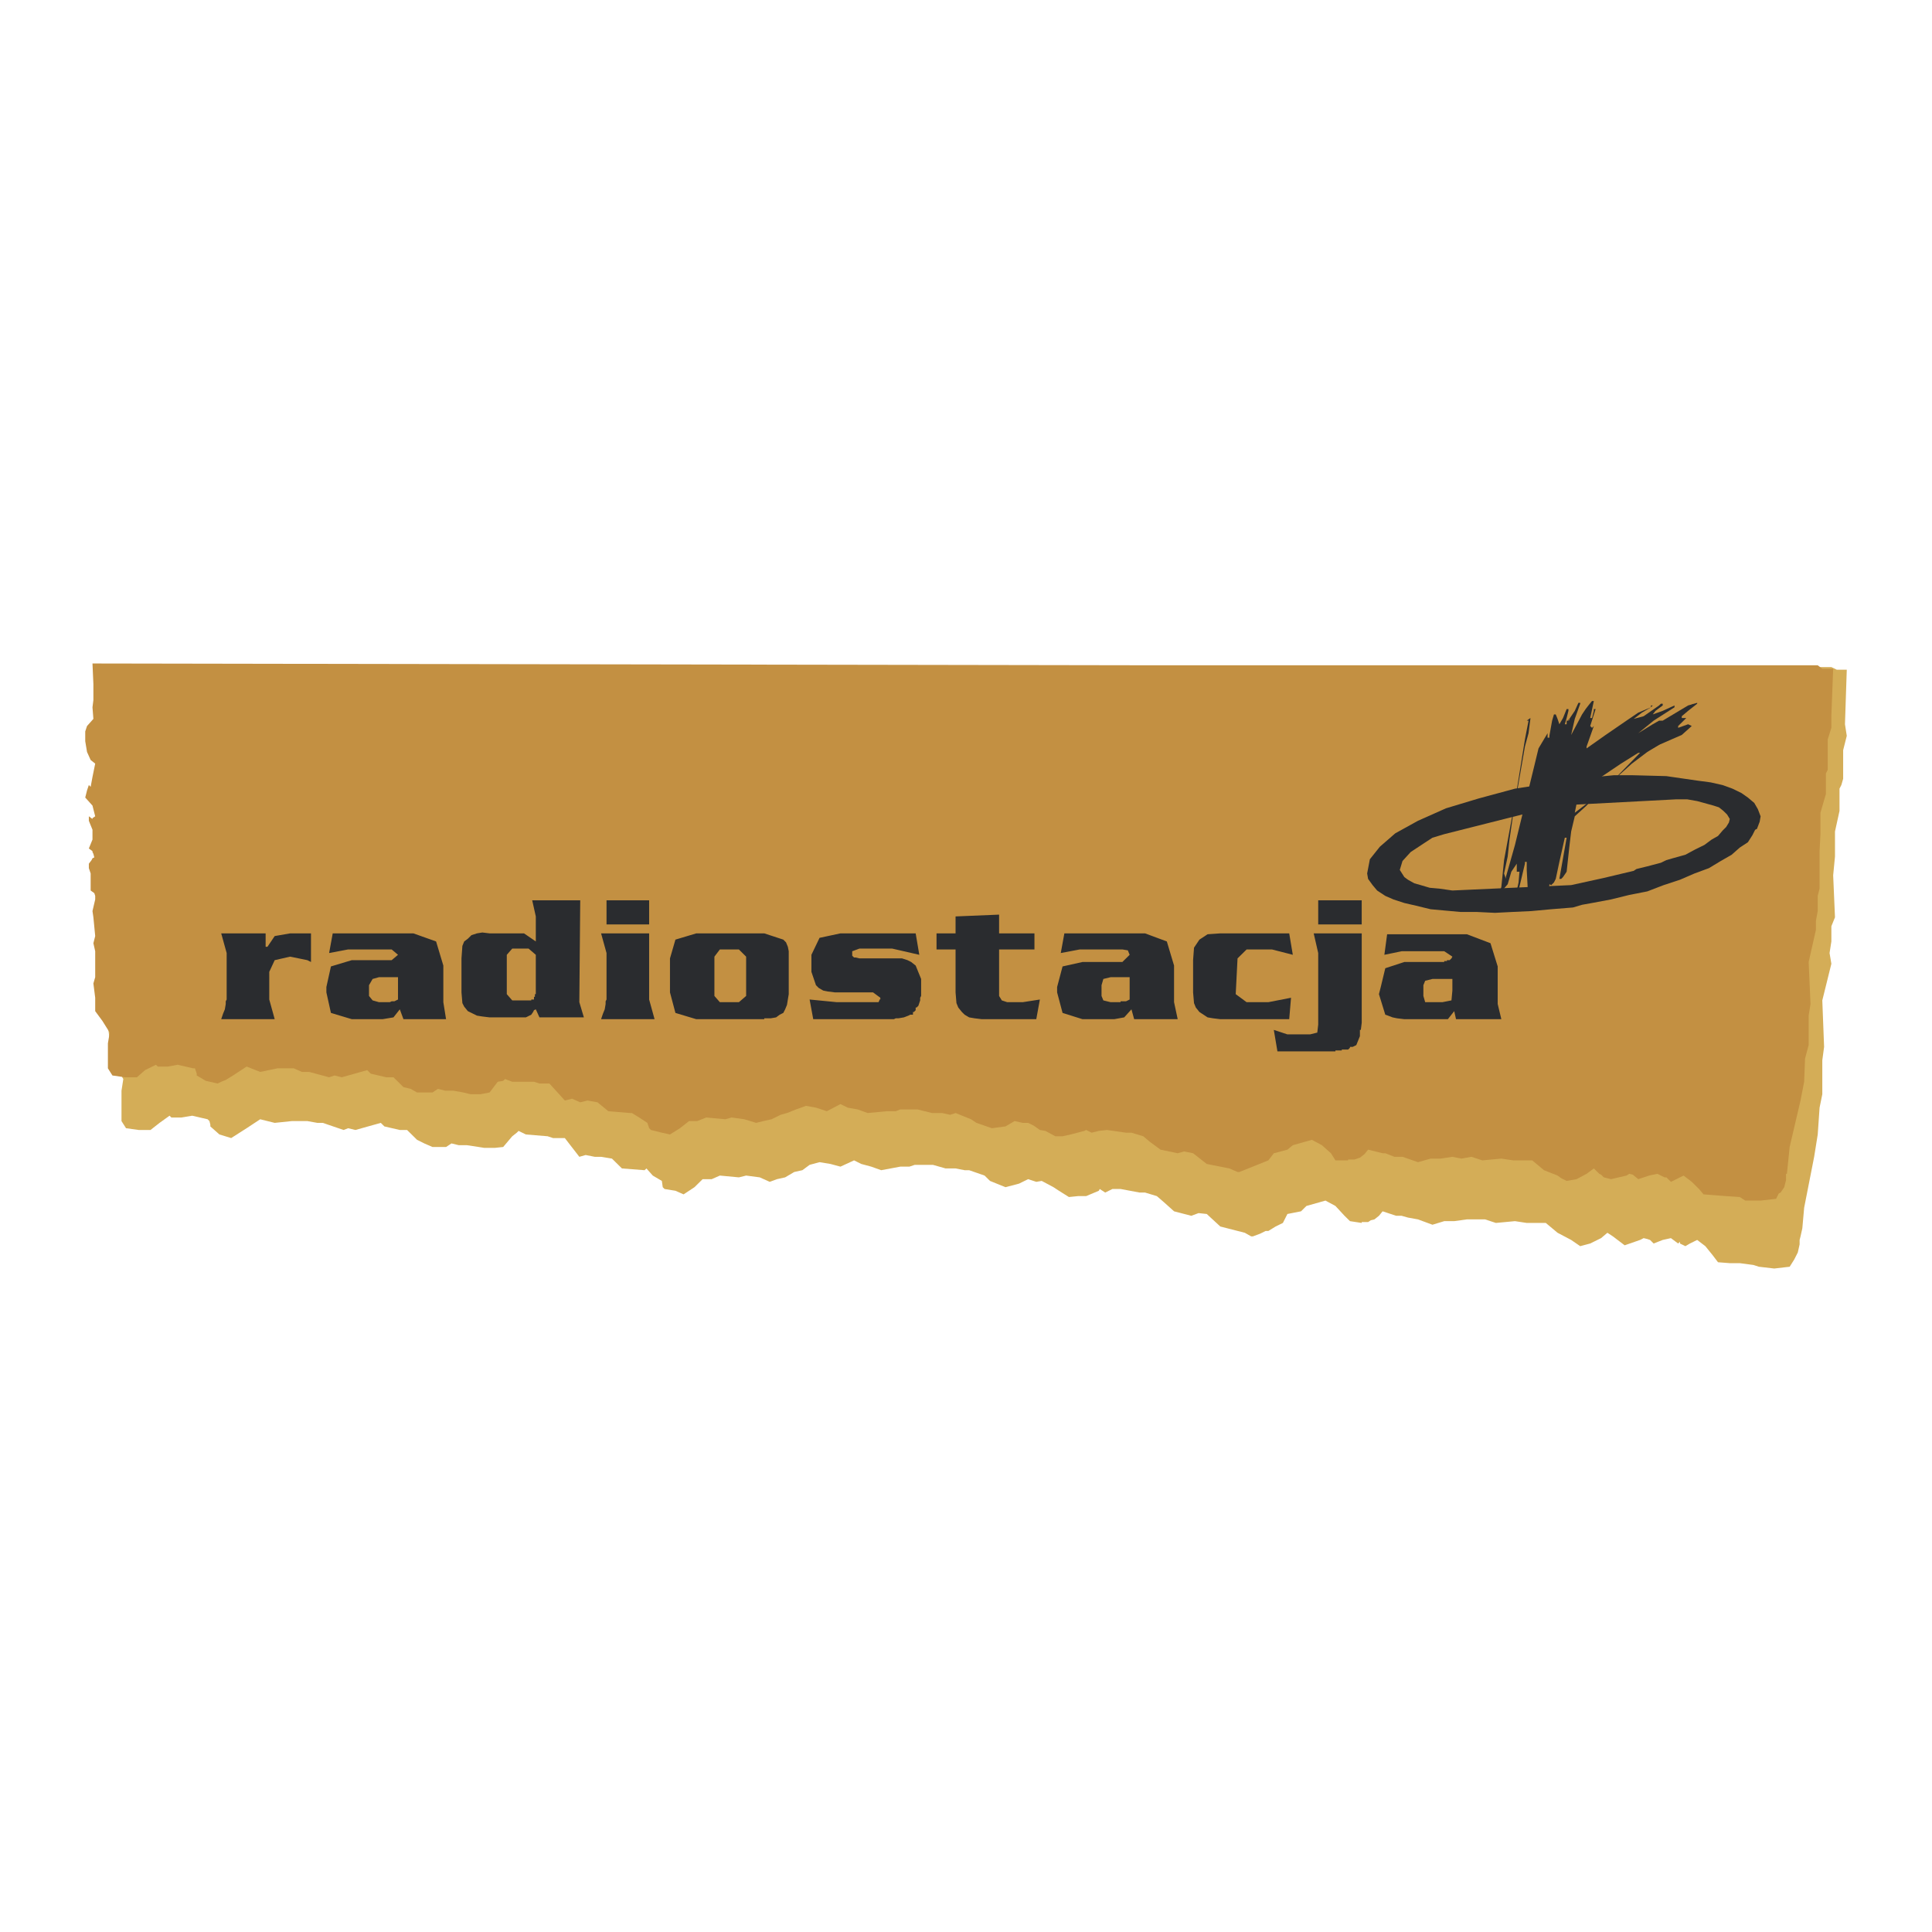
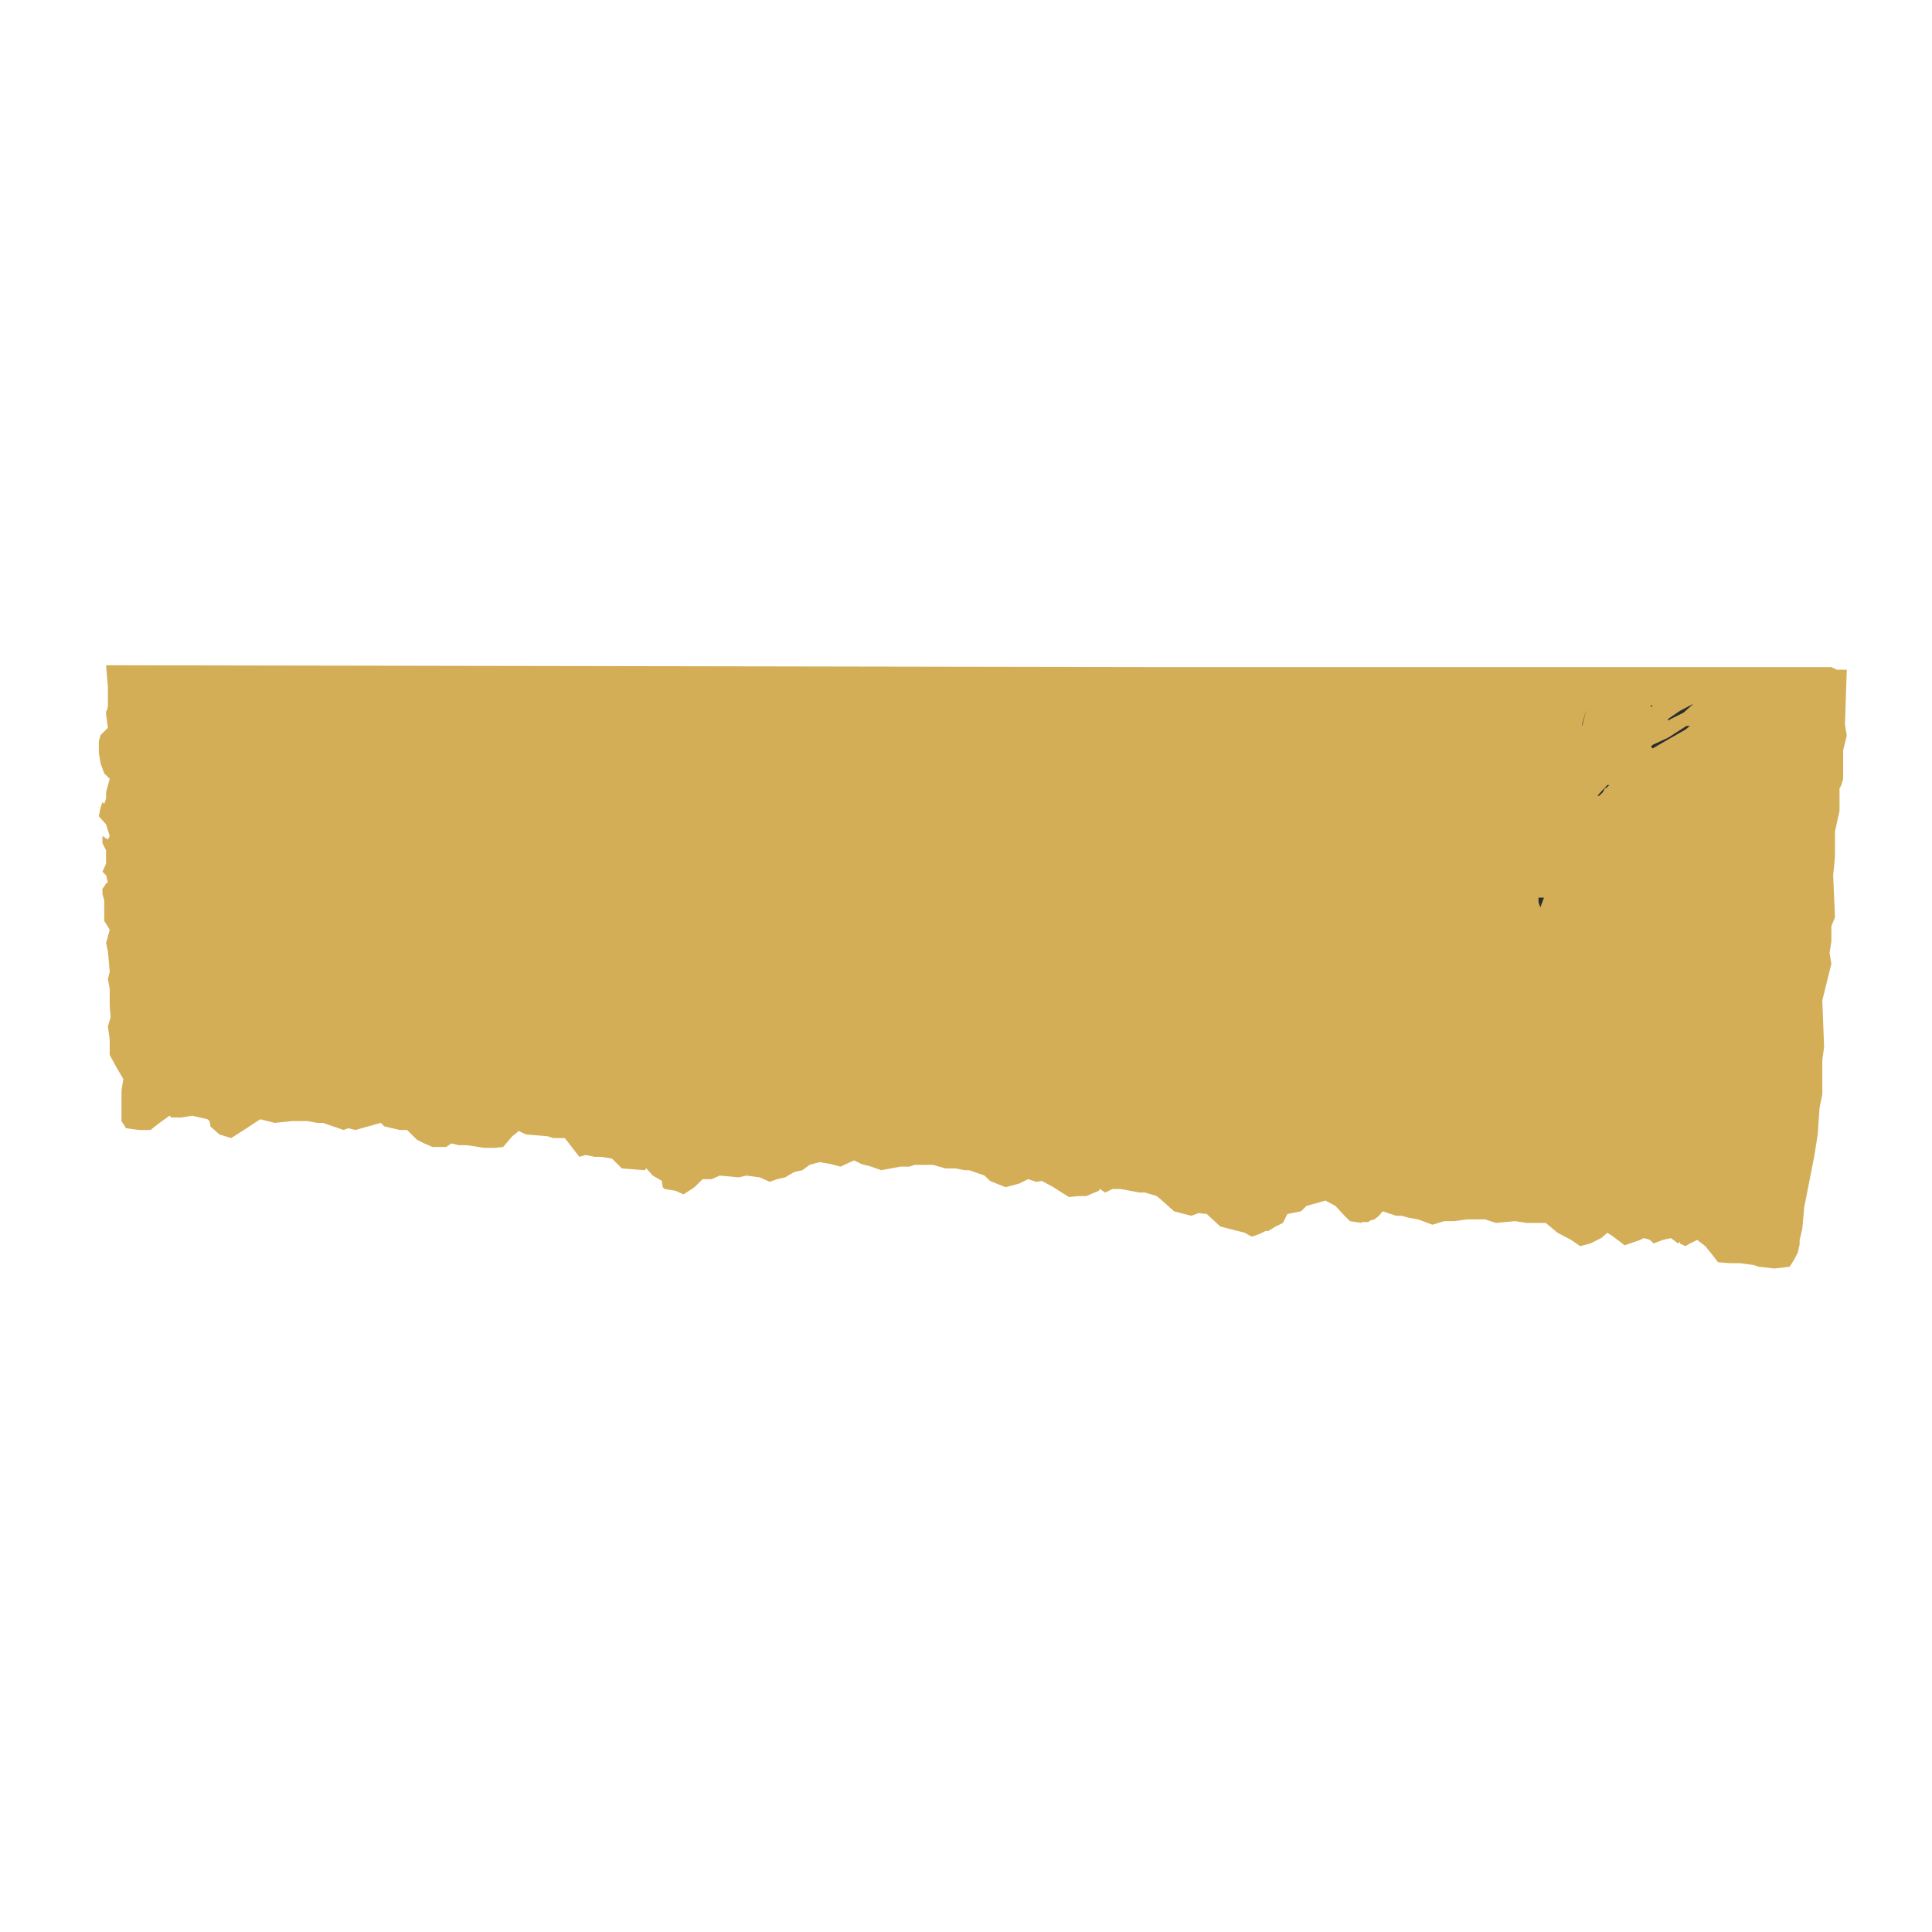
<svg xmlns="http://www.w3.org/2000/svg" width="2500" height="2500" viewBox="0 0 192.756 192.756">
  <g fill-rule="evenodd" clip-rule="evenodd">
    <path fill="#fff" d="M0 0h192.756v192.756H0V0z" />
    <path fill="#d4ad57" d="M10.583 66.375l.182 2.138v1.963l-.092.355-.09.179v.268l.182 1.34-.725.71-.179.623v1.161l.179 1.073.363.981.543.534-.363 1.333v.626l-.18.535-.182-.179-.181.534-.179.893.722.806.363 1.157-.181.359-.544-.359v.71l.362.718v1.337l-.362.802.362.359.09.355.092.355-.182.088-.089.179-.273.355v.539l.182.622v2.054l.543.89-.363 1.336.182.802.181 2.054-.181.711.181.981v1.692l.09 1.16-.271.893.181 1.337v1.516l.632 1.161.725 1.244-.181 1.162v3.032l.452.713 1.267.176h1.175l.904-.71.995-.714.181.179h.996l1.083-.179 1.538.355.182.18.091.355v.179l.905.802 1.175.359 1.538-.982 1.356-.893 1.447.359 1.719-.179h1.538l.994.179h.544l2.08.71.452-.176.725.176 2.532-.71.361.355 1.537.355h.725l.995.982.723.359.814.355h1.357l.542-.355.725.176h.813l1.177.179.542.087h1.085l.815-.087.905-1.07.452-.355.18-.179.724.355 2.172.179.542.18h1.175l1.448 1.871.632-.18.906.18h.632l1.086.18.995.98 2.261.176.182-.176.633.711.905.534.089.626.181.18 1.086.176.813.359 1.086-.715.814-.801h.905l.815-.359 1.898.179.723-.179 1.357.179.996.447.725-.267.813-.18.904-.534.813-.18.725-.534.992-.267 1.088.179.996.267 1.358-.626.722.359.992.267.995.355 1.901-.355h.905l.541-.179h1.81l1.266.358h.996l.905.176h.45l1.538.535.541.534 1.543.626 1.354-.355.904-.446.817.267.543-.092 1.173.626.543.356.997.626.904-.092h.812l1.268-.534.092-.176.541.355.724-.355h.815l1.898.355h.543l1.176.355.725.627.992.89 1.72.447.723-.269.817.088 1.353 1.249 2.443.626.633.357h.184l.721-.269.363-.18.179-.087h.27l.725-.447.726-.355.451-.894 1.358-.266.541-.535 1.9-.536.992.536.909.982.543.534 1.173.179v-.088h.635l.272-.18.361-.087.451-.358.363-.447 1.358.447h.541l.635.179.992.179 1.449.534 1.176-.358h.996l1.264-.176H148.16l1.086.355 1.902-.179 1.174.179h1.901l1.175.981 1.356.715.904.621.996-.266 1.084-.535.633-.535.545.357 1.176.892 1.539-.534.357-.18.364.088.271.092.361.355.905-.355.818-.18.721.535.181-.179v.179l.543.266.452-.266.724-.355.813.621.724.894.541.711 1.176.091h.996l1.356.18.545.176 1.539.179 1.537-.179.451-.714.361-.71.18-.807v-.442l.092-.358.179-.803.182-2.051.998-5.082.357-2.23.184-2.673.272-1.34v-3.387l.179-1.337-.179-4.638.904-3.656-.18-1.069.18-1.156v-1.516l.361-.893-.181-4.189.181-1.875v-2.498l.451-2.05v-2.226l.184-.359.18-.623v-2.855l.361-1.429-.18-1.157.18-5.441h-.996l-.541-.263h-67.297l-104.835-.18z" />
-     <path fill="#c39042" d="M9.227 66.196l.09 2.05v1.604l-.09.717.09 1.158-.634.71-.179.538v.978l.179 1.073.362.802.453.359-.271 1.333-.182.981-.181-.176-.181.534-.179.714.723.803.271 1.068-.271.18v.088l-.363-.268v.447l.363.894v.981l-.363.889.363.268v.088l.09.179.092.355-.182.088-.092.183-.271.356v.443l.181.534V88.846l.364.264.089.271v.355l-.271 1.16.09.624.181 1.871-.181.713.181.802v2.589l-.181.622.181 1.429v1.336l.723.981.725 1.158-.181 1.069v2.497l.452.714 1.265.179h1.178l.813-.713 1.085-.536.181.18h.994l.996-.18 1.538.356h.182l.18.534v.18l.905.535 1.175.267.361-.176.452-.18.725-.446 1.357-.89 1.356.534 1.72-.358h1.627l.815.358h.723l1.99.535.542-.179.723.179 2.534-.713.361.354 1.538.359h.723l.996.982.723.176.634.358h1.537l.542-.358.726.179h.812l.996.179.723.176h.994l.906-.176.814-1.069.543-.091.18-.181.725.272h2.169l.544.176h.994l1.538 1.695.723-.179.815.359.723-.18.996.18 1.086.889 2.169.18h.181l.724.446.814.535.182.534.181.176 1.086.271.812.176.996-.623.905-.713h.813l.904-.356 1.901.176.633-.176 1.265.176 1.177.359.723-.179.815-.18.903-.446.637-.176.901-.359.996-.356.996.18 1.084.355 1.358-.714.721.359.996.176.996.359 1.897-.18h.908l.45-.179h1.718l1.449.359h.996l.813.176.542-.176 1.538.622.541.359 1.539.534 1.359-.179.905-.534.812.179h.541l.543.267.633.443.545.092.992.534h.727l.812-.179 1.358-.355.179-.092.543.271.725-.179.812-.092 1.901.271h.543l1.177.355.631.535 1.086.801 1.719.36.633-.18.904.18 1.36 1.069 2.257.446.817.356h.179l2.893-1.161.547-.71 1.355-.36.541-.445 1.901-.535.996.535.904.805.449.71h1.268v-.087h.633l.543-.18.453-.356.363-.447 1.447.36h.27l.904.355h.813l1.539.535 1.265-.355h.997l1.175-.18.905.18.996-.18 1.084.355 1.9-.175 1.176.175h1.9l1.176.981 1.357.535.364.267.541.267.992-.175.996-.535.725-.535.543.535.179.088.274.267.722.18 1.537-.359.272-.176.361.088.543.447 1.088-.359.813-.176.724.355h.18l.455.447.541-.267.721-.359.816.626.721.714.455.535 2.26.175 1.357.092.543.354h1.537l1.539-.175.178-.359.092-.179.183-.088.36-.535.181-.713V117.11h.088l.094-.893.182-1.783 1.084-4.636.361-1.871.092-2.322.359-1.336v-2.94l.184-1.161-.184-4.189.725-3.211v-.89l.179-.982v-1.515l.184-.718v-3.742l.088-1.695v-2.139l.545-1.871v-2.05l.18-.359v-3.032l.363-1.157v-1.161l.18-4.727h-1.084l-.456-.355h-67.293L9.227 66.196z" />
-     <path fill="#2a2c2f" d="M131.068 93.123l.45 1.962v7.134l-.092.802-.721.179h-2.262l-1.355-.447.361 2.143h5.785v-.092h.635v-.088h.633l.184-.18v-.088h.271l.361-.179.18-.447.18-.443v-.626h.092l.089-.714v-8.916h-4.791zM131.518 89.824v2.405h4.341v-2.405h-4.341zM27.407 93.391l-.723 1.072h-.182v-1.34H22.07l.544 1.962v4.637l-.092.178v.268l-.089.534-.182.447-.181.535h5.337l-.542-1.962V96.96l.542-1.164 1.538-.352 1.719.352.363.183v-2.856h-2.082l-1.538.268zM44.232 96.334l-.723-2.405-2.263-.806h-8.05l-.36 1.962 1.898-.359h4.343l.633.535-.633.535h-3.98l-2.08.626-.454 2.051v.538l.454 2.047 2.08.626h3.076l1.083-.18.633-.802.363.981h4.251l-.271-1.695v-3.654zm-7.056 1.337l.633-.176h1.9v2.227l-.362.178h-.271l-.182.088H37.81l-.633-.179-.361-.443v-1.073l.36-.622zM57.89 89.824h-4.792l.36 1.608v2.497l-1.175-.806h-3.437l-.724-.088-.542.088-.544.179-.36.355-.363.271-.181.443-.09 1.249v3.391l.09 1.069.181.354.363.447.36.176.544.271.542.088.724.087h3.618l.182-.087.36-.18.181-.268.09-.18.181-.088.362.802h4.433l-.453-1.514.09-10.164zm-6.783 4.815h1.627l.723.622v3.925h-.089v.268h-.092v.268h-.271v.088H51.107l-.544-.623v-3.925l.544-.623zM60.513 95.085v4.637l-.091.178v.268l-.089.534-.182.447-.181.535h5.337l-.542-1.962v-6.599H59.97l.543 1.962zM60.513 89.824v2.405h4.252v-2.405h-4.252zM78.15 93.746l-1.898-.623h-6.784l-2.08.623-.544 1.875v3.391l.544 2.047 2.08.626h6.784v-.087h.633l.544-.093.363-.267.359-.18.183-.355.183-.446.088-.534.088-.535v-4.282l-.088-.443-.184-.446-.271-.271zm-4.431.981l.723.718v3.922l-.723.622h-1.898l-.544-.622v-3.922l.544-.718h1.898zM91.086 101.237v-.267h.092l.179-.18v-.267h.092l.179-.179.179-.534v-.264l.095-.18v-1.695l-.545-1.337-.45-.355-.363-.183-.545-.176h-4.248l-.366-.088h-.176l-.183-.179V94.906l.725-.267h3.255l2.713.622-.362-2.138h-7.506l-2.084.446-.812 1.692v1.699l.454 1.333.27.271.454.264.451.091.721.092h3.801l.725.535v.176h-.092v.088l-.091.178h-4.159l-2.714-.266.362 1.962h8.049l.183-.087h.271l.542-.093.454-.175.179-.092h.271zM95.337 91.432v1.691h-1.9v1.604h1.9v4.284l.088 1.069.183.443.363.447.271.267.45.267.546.093.721.087h5.43l.359-1.962-1.717.266h-1.539l-.541-.178-.271-.444v-4.639h3.527v-1.604H99.68v-1.871l-4.343.18zM112.705 95.261l-.727.718h-3.98l-1.986.443-.543 2.051v.538l.543 2.047 1.986.626h3.168l.996-.18.723-.802.27.981h4.344l-.363-1.695v-3.654l-.721-2.405-2.172-.806h-8.051l-.359 1.962 1.896-.359h4.25l.547.092.179.443zm-2.623 2.41l.723-.176h1.9v2.227l-.363.179h-.541v.088h-.996l-.723-.179-.182-.443v-1.073l.182-.623z" />
-     <path fill="#2a2c2f" d="M128.984 95.261l-.359-2.138h-6.877l-1.266.088-.814.535-.541.805-.092 1.245v3.215l.092 1.069.18.443.361.447.814.534.545.093.721.087h6.877l.18-2.138-2.264.442h-2.168l-1.086-.801.182-3.567.904-.893h2.531l2.08.534zM148.705 94.104l-2.354-.894h-7.957l-.275 2.05 1.721-.355h4.252l.812.538-.092.176-.18.176h-.27v.092h-.272v.091h-3.98l-1.9.623-.451 1.871-.182.714.633 2.051.271.092.453.175.451.093.725.087h4.344l.633-.802.18.802h4.521l-.363-1.516v-3.746l-.72-2.318zm-3.801 3.567v1.157l-.092.981-.904.179h-1.717l-.18-.622v-1.073l.18-.442.725-.18h1.988zM159.016 69.941h-.182l-.359.443-.276.359-.357.535-1.088 2.05.361-1.603.543-1.516v-.088h-.179l-.364.801-.541.803v.175l-.092-.175v.175h-.179v.359h-.182l.182-.622.179-.715v-.179h-.179l-.362.894-.363.622-.18-.534-.181-.447h-.18l-.183.622-.272 1.516v.183h-.18v-.447l-.904 1.516-.453 1.872-1.897 7.759-.906 3.207v.18l-.181-.539.361-1.691.18-1.692.363-2.497 1.176-6.778.361-1.337.184-1.427v-.088l-.364.263h.18l-.361 1.875-.993 6.152-1.087 5.887-.272 2.673-.363 1.249h.183l.18-.179.092-.711.541-.626.363-1.248.543-.802v.802h.27l-.092 1.069-.178.805v.176l.178-.176.275-1.16.36-1.516v-.18h.181v.802l.18 3.387h.363l.362-1.333.091.89.18.978h.18l.545-.978.359-1.428v-.088l.184.088.271-.267.18-.355.361-1.696.543-2.409h.182l-.725 4.105h.184l.179-.18.362-.534.271-2.497.18-1.517.361-1.516 1.176-1.068.904-.982-.904.802-1.176.893.18-.893.184-.802.812-.893 3.439-2.314 1.717-1.073h.184l-.184.179-2.172 2.227-.541.538 2.08-1.871 1.538-1.161 1.175-.714 2.262-.982.996-.893-.363-.176-.994.359v-.183l.361-.352.451-.446h-.451v-.18l.633-.535.906-.713v-.088l-.906.263-2.533 1.516h-.362l-.634.359-1.446.893 1.537-1.252 2.08-1.333v-.183l-1.175.538-.996.356.275-.356.721-.538v-.175h-.18l-.182.175-1.539 1.073-.992.268.813-.623.906-.535-1.268.535-1.176.798-2.08 1.428-1.9 1.34v-.179l.725-2.054-.182.183-.18-.183.541-1.692h-.179v.179l-.182.715h-.18l.362-1.696z" />
    <path fill="#2a2c2f" d="M164.893 70.384h-.178v.183l.178-.183zM167.969 71.102l.996-.893-1.356.713-1.177.803v.175l.275-.175 1.262-.623zM157.842 72.435l.449-1.692-.449 1.516v.176zM168.604 72.435h-.364l-1.808 1.164-1.539.711-.178.179.178.179 1.539-.893 1.72-.981.452-.359zM160.371 78.323l-.18.176v.183l.364-.359h-.184zM160.191 78.499l-.812.893h.18l.361-.359.271-.534zM154.041 89.557h-.543v.446l.18.535.363-.981z" />
-     <path d="M136.402 87.147l.092.539.451.623.453.538.812.535.812.355 1.088.355 1.176.271 1.445.352 2.988.271h1.627l1.809.088 1.721-.088 1.896-.088 1.992-.183 2.17-.176.906-.268.992-.179 1.9-.355 1.809-.447 1.809-.355 1.629-.626 1.629-.535 1.447-.626 1.447-.534 1.174-.71 1.088-.623.812-.717.814-.535.453-.71.18-.359.092-.176.18-.091.27-.714.092-.535-.271-.71-.361-.626-.633-.535-.635-.446-.904-.443-.992-.359-1.18-.267-1.354-.18-3.076-.446-3.348-.088h-1.9l-1.809.176-1.988.183-1.99.355-4.068.626-3.619.978-3.258.981-2.805 1.249-2.26 1.249-1.537 1.336-.996 1.249-.271 1.421zm2.534-.355l.271-1.069.812-.89.633-.534.814-.447 2.084-.893 2.35-.981 2.893-.802 3.168-.714 3.617-.535 12.391-.535 1.088.088.996.18.904.179.812.355.543.268.453.359.271.355.271.535-.092.355-.271.538-.363.355-.449.535-.727.358-.812.535-.996.534-.994.535-2.531.894-1.449.355-.723.18-.361.088-.271.175-3.076.718-.904.088-.812.176-1.721.358-12.299.535-1.268-.267-.996-.18-.996-.267-.633-.179-.723-.355-.453-.268-.451-.715z" fill="#2a2c2f" />
-     <path d="M137.215 87.331l.092.443.453.535.451.447.812.534.816.268.996.359 1.176.264 1.355.359 13.568-.535 3.799-.714.361-.179.18-.088h.271l.908-.176 1.717-.359 1.537-.535.723-.267.816-.18.633-.359.723-.263 1.357-.535 1.084-.718.996-.535.812-.622.725-.535.451-.713.453-.535.271-.535.092-.534-.271-.626-.361-.535-.635-.535-.633-.355-.904-.446-.996-.355-1.176-.271-1.266-.176-13.566.359-3.801.623-3.436.89-3.076.981-2.713 1.249-2.262 1.157-.814.534-.633.718-.633.535-.271.71-.271.535.09.716zm2.443-.539l.27-.89.816-.894 1.355-.894.816-.534 1.176-.355 11.307-2.853 11.85-.623h1.084l.996.176 1.629.447.541.176.451.359.363.358.27.443-.088.355-.273.447-.359.359-.455.535-.633.359-.721.535-.904.443-.996.538-1.268.352-.633.183-.543.264-1.357.358-.721.176-.363.091-.271.18-2.984.71-3.258.714-11.85.538-1.266-.183-.994-.088-.904-.267-.633-.179-.633-.355-.363-.268-.454-.713z" fill="#2a2c2f" />
  </g>
</svg>